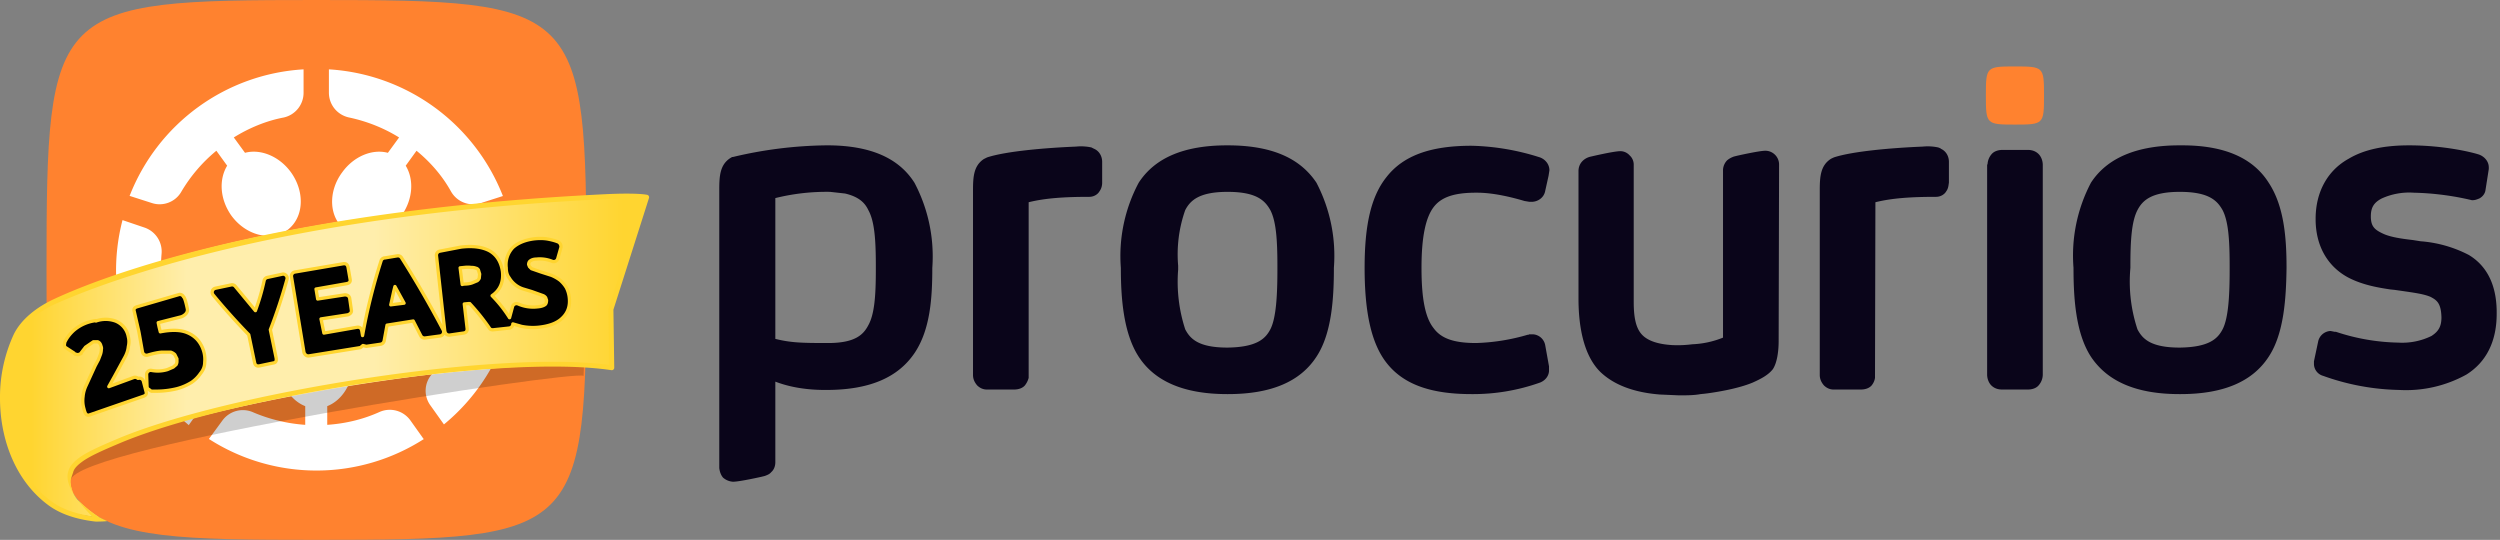
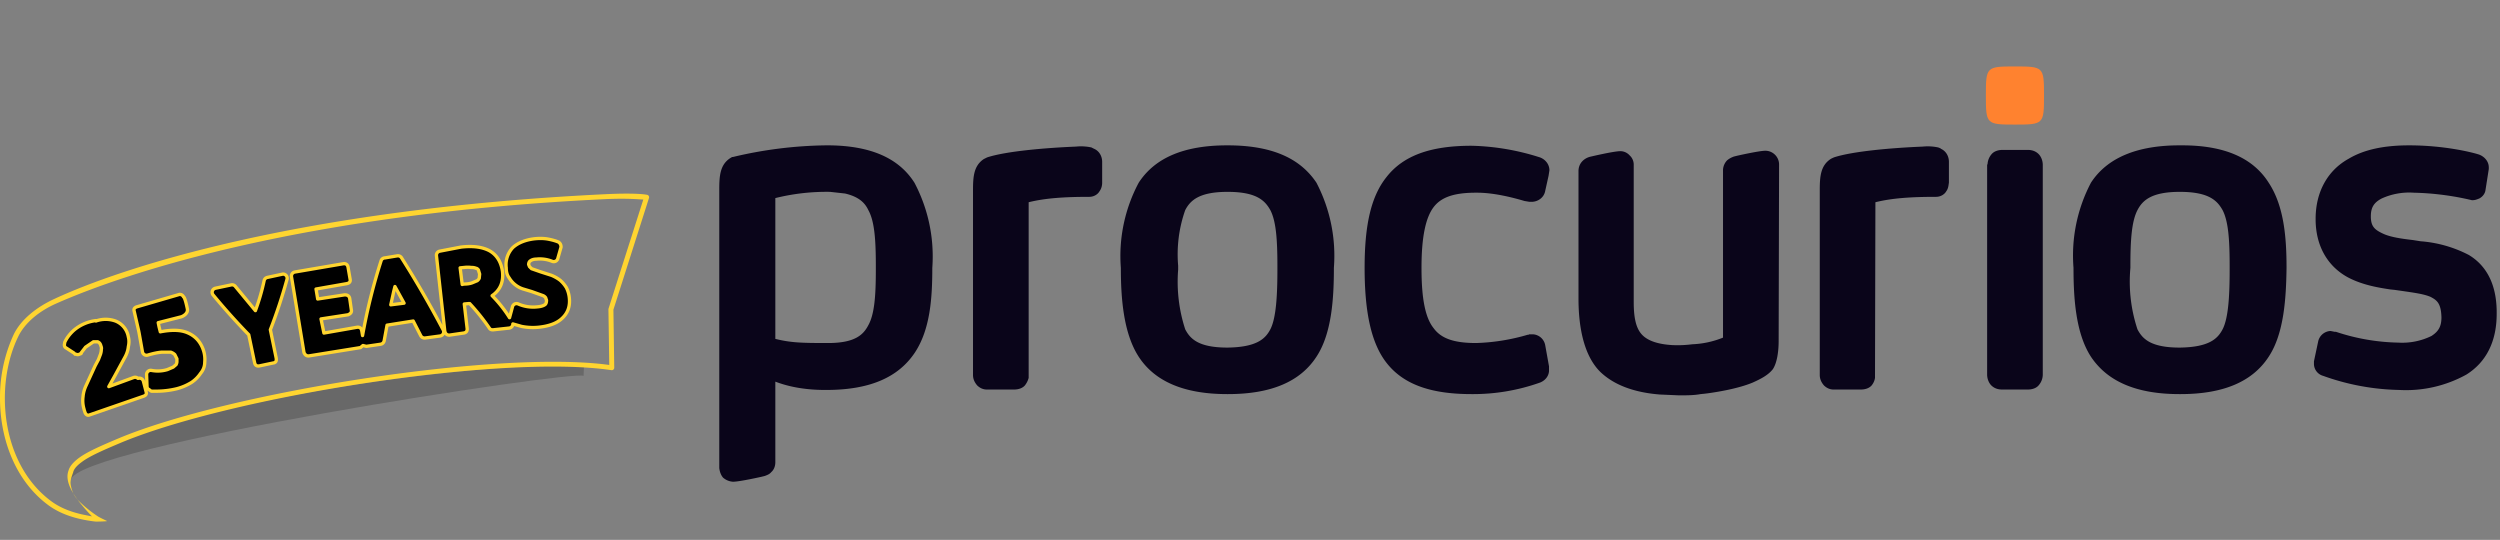
<svg xmlns="http://www.w3.org/2000/svg" xml:space="preserve" style="fill-rule:evenodd;clip-rule:evenodd;stroke-linejoin:round;stroke-miterlimit:2" viewBox="0 0 602 130">
  <rect x="0" y="0" width="602" height="130" fill="#808080" stroke="none" />
  <defs>
    <linearGradient id="a" x1="0" x2="150" y1="45" y2="45" gradientUnits="userSpaceOnUse">
      <stop offset="0" stop-color="#FFD530" />
      <stop offset="0.05" stop-color="#FFD530" />
      <stop offset=".3" stop-color="#FFEEAC" />
      <stop offset=".6" stop-color="#FFEEAC" />
      <stop offset="1" stop-color="#FFD530" />
    </linearGradient>
  </defs>
-   <path d="M76.2 0c63.8 0 65 1.2 65 65s-1.2 65-65 65-65-1.2-65-65 1.2-65 65-65" style="fill:#ff822f" />
  <path d="M485.2 16c6.9 0 7 .1 7 7s-.1 7-7 7-7-.1-7-7 .1-7 7-7" style="fill:#ff822f" />
-   <path d="m102 105.7-3.2-4.5a6.1 6.1 0 0 0-7.4-2c-4 1.8-8.2 2.8-12.6 3.1v-4.5c3.6-1.4 6.2-5.5 6.2-10.3 0-5.9-4-10.7-8.8-10.7-4.9 0-8.9 4.8-8.9 10.7 0 4.8 2.6 8.9 6.2 10.3v4.5c-4.3-.3-8.5-1.3-12.5-3a6.1 6.1 0 0 0-7.4 1.9l-3.3 4.5a47.9 47.9 0 0 0 51.8 0zm-56.5-3.4 3.2-4.5a6.1 6.1 0 0 0-.4-7.7c-2.9-3.2-5.2-7-6.8-11l4.3-1.4c2.4 3 7.1 4.3 11.7 2.8 5.6-1.8 9-7.1 7.4-11.8-1.5-4.6-7.3-7-13-5-4.5 1.4-7.5 5.2-7.7 9l-4.3 1.4a40 40 0 0 1-1-12.9 6.1 6.1 0 0 0-4.1-6.4L29.5 53a48.3 48.3 0 0 0 16 49.4zM122.9 53l-5.3 1.8a6.2 6.2 0 0 0-4.2 6.4 37 37 0 0 1-.9 13l-4.3-1.6c-.2-3.8-3.2-7.6-7.8-9-5.6-2-11.4.4-13 5-1.4 4.7 2 10 7.5 11.8 4.6 1.5 9.3.2 11.7-2.8l4.3 1.4a39 39 0 0 1-6.8 11 6 6 0 0 0-.4 7.7l3.2 4.5a48.1 48.1 0 0 0 16-49.3zM79.2 16.7v5.6c0 2.9 2 5.4 4.9 6 4.2.9 8.3 2.5 12 4.8l-2.7 3.7c-3.7-1-8.2.8-11 4.7-3.5 4.7-3.2 11 .8 13.9 4 2.8 10 1.3 13.5-3.5 2.8-4 3-8.7 1-12l2.6-3.6c3.3 2.7 6.2 6 8.3 9.8a6.1 6.1 0 0 0 7.2 2.8l5.3-1.7a48.1 48.1 0 0 0-41.9-30.5M31.3 47.2l5.3 1.7c2.72.88 5.72-.3 7.1-2.8 2.2-3.7 5-7 8.4-9.8l2.6 3.6c-2 3.3-1.8 8 1 12 3.5 4.8 9.5 6.3 13.5 3.5 4-3 4.3-9.2.8-14-2.8-3.8-7.3-5.6-11-4.6l-2.7-3.7c3.7-2.3 7.8-4 12-4.8a6.1 6.1 0 0 0 4.8-6v-5.6a48 48 0 0 0-41.9 30.5z" style="fill:#fff;fill-rule:nonzero" />
  <path d="M199.68 35c10.04.1 16.78 3.1 20.52 9a38 38 0 0 1 4.3 20.5c0 7.3-.5 14.8-4.2 20.4-4 6-10.9 9-21.3 9h-.3c-4.6 0-8.6-.7-12-2v19.4c0 .9-.3 1.8-1 2.4-.4.5-1 .7-1.5.9l-.8.2s-5.3 1.2-6.9 1.2a4 4 0 0 1-2.4-1c-.5-.6-.8-1.4-.9-2.3v-67c0-3.4.2-6 2.6-7.6l.5-.3h.2c7.32-1.76 14.82-2.7 22.34-2.8h.84m228.72 4.6c0-1.81-1.49-3.3-3.3-3.3-1.5 0-6.8 1.2-6.8 1.2l-.8.2c-.5.2-1 .4-1.6.9-.6.6-1 1.5-1 2.4v40.3a22 22 0 0 1-7.4 1.6q-2.4.31-4.8.2-5.1-.3-7.2-2.4c-1.5-1.5-2.1-4-2.1-8v-33a3 3 0 0 0-1-2.3 3 3 0 0 0-2.2-1c-1.6 0-7.1 1.3-7.1 1.3-1.5.3-3 1.5-3 3.5v30.7c0 7.7 1.6 14 5.2 17.6 3.2 3.1 8 5 14.4 5.5l4.6.2c1.8 0 3.6 0 5.2-.3l1-.1.8-.1c4.3-.6 8.2-1.5 10.8-2.6 2-.9 3.7-1.8 4.8-3.2 1-1.5 1.4-4.2 1.4-6.8zm-73.58-4.49-.52-.01c-9.9 0-16.4 2.4-20.4 7.5-3.7 4.6-5.3 11.4-5.3 21.9 0 10.7 1.6 18.2 5.3 22.9 4 5.1 10.5 7.5 20.4 7.5a48 48 0 0 0 16.6-2.8c1.2-.5 2-1.5 2.1-2.7v-1.2l-.9-5a3.2 3.2 0 0 0-3-2.7h-.9l-.1.1h-.2a49 49 0 0 1-12.4 2h-.1c-5.3 0-8.4-1.1-10.2-3.6-2-2.5-2.9-7.1-2.9-14.4v-.2c0-7.3 1-12 2.9-14.5 1.8-2.4 4.9-3.5 10.2-3.5h.3c4.1 0 8.7 1.2 11.4 2l1.2.2h.5c1.4 0 3-.9 3.3-2.7l.8-3.6.2-1.3c0-1.5-1.1-2.8-2.6-3.2a58 58 0 0 0-15.68-2.69M317 44c-4-6-10.9-9-21.4-9h-.1c-10.4 0-17.4 3-21.3 9a37.5 37.5 0 0 0-4.3 20.5c0 7.2.6 15.7 4.3 21.4q5.85 9 21.3 9h.2c10.4 0 17.4-3 21.3-9 3.7-5.6 4.2-14.1 4.2-21.4A38 38 0 0 0 317 44m229.3 0c-3.8-6-10.7-9-20.8-9h-.7c-10.2 0-17.4 3-21.3 9a37.7 37.7 0 0 0-4.2 20.5c0 7.2.5 15.7 4.2 21.4 4 6 11 9 21.3 9h.3c10.3 0 17.3-3 21.2-9 3.7-5.6 4.2-14.1 4.3-21.4 0-7.3-.6-14.9-4.3-20.5m54.9 30.8c-.1-6.3-2.4-10.8-6.7-13.4a30 30 0 0 0-11.6-3.3l-1.9-.3c-2.6-.3-5.5-.7-7.3-1.6-1.9-.9-2.8-1.7-2.8-4.1 0-2.1.7-3.3 2.6-4.3a16 16 0 0 1 7.7-1.4 67 67 0 0 1 14 1.8h.3c.5 0 1-.2 1.5-.4.8-.4 1.4-1.2 1.5-2l.8-5.1v-.4c0-1.4-1-2.6-2.4-3.1-1.9-.6-8.5-2.2-16.8-2.2-6 0-10.8 1-14.5 3.2-5.1 2.8-8 8-8 14.5v.1c0 6.3 2.8 11.3 7.8 14 3.6 1.9 7.6 2.5 10.2 2.9l1 .1 2.1.3c2.7.4 5 .7 6.6 1.4 1.5.8 2.5 1.5 2.6 4.9 0 2.2-.7 3.4-2.4 4.5a16 16 0 0 1-8 1.6 50 50 0 0 1-15-2.6h-.3l-1-.2a3.2 3.2 0 0 0-3 2.6l-1 4.7v.6a3 3 0 0 0 2.2 2.9 57 57 0 0 0 18.3 3.4 30 30 0 0 0 16.2-3.7c4.8-3 7.3-8 7.3-14.6zm-337.8-39-.6-.3a12 12 0 0 0-3.7-.2c-7.3.3-16.8 1.1-21.4 2.6l-.8.4c-2.4 1.6-2.6 4.2-2.6 7.5v44.5c0 1 .4 1.8 1 2.5.6.6 1.4 1 2.3 1h6.6c1 0 2-.3 2.6-1a5 5 0 0 0 .9-1.8V48.7c4-1 8.7-1.3 14.6-1.3 1 0 2-.5 2.5-1.4.5-.7.6-1.5.6-2v-5c0-1.5-.8-2.7-2-3.2m204 0a4 4 0 0 0-.7-.3 12 12 0 0 0-3.7-.2c-7.3.3-16.8 1.1-21.4 2.6l-.2.1q-.3.12-.6.3c-2.4 1.6-2.6 4.2-2.6 7.5v44.5c0 1 .4 1.8 1 2.5.6.6 1.4 1 2.3 1h6.6c1 0 2-.3 2.6-1 .4-.5.7-1.1.8-1.8l.1-42.3c4-1 8.7-1.3 14.6-1.3 1 0 2-.5 2.5-1.4.5-.7.5-1.5.6-2v-5c0-1.5-.8-2.7-2-3.2zm11.1 3.8v50.6c0 1 .4 2 1 2.6.7.7 1.6 1 2.6 1h6.2c1 0 2-.3 2.6-1a4 4 0 0 0 1-2.5V39.7c0-1-.4-2-1-2.6-.7-.7-1.6-1-2.6-1h-6.1c-1 0-2 .3-2.6 1a4 4 0 0 0-1 2.5zM283.7 64a32 32 0 0 1 1.7-13.4c1.2-2.3 3.3-4.4 10.2-4.4 7 0 9 2.1 10.3 4.4 1.4 2.7 1.7 7.2 1.7 13.5v.8c0 6.2-.3 11.7-1.7 14.4-1.2 2.3-3.3 4.3-10.3 4.4-7 0-9-2.1-10.2-4.4a37 37 0 0 1-1.7-14.4zM513 64c0-6.2.3-10.7 1.7-13.4 1.2-2.3 3.3-4.4 10.2-4.4 7 0 9 2.1 10.3 4.4 1.4 2.7 1.7 7.2 1.7 13.4v1c0 6.2-.3 11.6-1.7 14.3-1.2 2.3-3.3 4.3-10.3 4.4-7 0-9-2.1-10.2-4.4a36.5 36.5 0 0 1-1.7-14.8zM203.5 46.6l-3.6-.4a51 51 0 0 0-13.2 1.5v33.9c3.6.9 6.2 1 12.2 1 7 .1 9-2 10.2-4.3 1.5-2.7 1.8-7.2 1.8-13.4v-.8c0-6.3-.3-10.8-1.8-13.5-.8-1.7-2.2-3.2-5.6-4" style="fill:#0a051a" />
  <path d="M17.06 115.62c.56-8.08 121.65-26.63 123.46-25.1l.1-2.44c-42.4-1.06-128.1 15.76-123.56 27.54" style="fill-opacity:.19" />
-   <path d="M23.93 124.6c-4.42-.5-9.09-1.32-11.97-3.46C-.37 112-2.02 92.89 3.84 80.8c1.72-3.54 5.41-6.22 9.38-8.22C28.39 64.9 70.9 50.18 145.8 47.36c7.83-.3 9.91.13 9.91.13l-8.6 27 .2 14.06c-32.98-4.12-127.27 13.72-130.24 24.94a6.6 6.6 0 0 0-.05 3.08 7 7 0 0 0 1.73 3.83 30 30 0 0 0 5.18 4.2" style="fill:url(#a)" />
  <path d="M0 95.77a36 36 0 0 1 3.3-15.23c1.77-3.64 5.48-6.54 9.61-8.48 16.05-7.5 58.79-21.72 132.89-25.3 7.86-.37 9.95.14 9.95.14a.6.6 0 0 1 .53.77l-8.57 26.9.2 13.97a.6.6 0 0 1-.67.6c-26.44-3.98-91.96 6.41-118.44 17.6-3.89 1.65-7.03 3-9 4.43-1.18.86-1.95 1.67-2.16 2.47v.03c-.26.79-.8 2-.62 3.02.17.94.4 1.62.65 2.14q.48.78 1.06 1.55a30 30 0 0 0 4.96 4.04c.23.14 1.4.72 2.07 1.03.25.11-2.53.17-2.8.14-4.54-.52-8.4-1.78-11.36-3.97C3.57 115.66-.02 105.54 0 95.8zm17.67 23.06c-1.17-1.9-1.8-3.83-1.17-5.51q.4-1.5 2.6-3.12c2.03-1.47 5.26-2.87 9.27-4.57 26.27-11.07 91.26-21.45 118.34-17.75l-.2-13.38q0-.1.03-.2l8.37-26.25c-1.16-.04-3.82-.34-9.11-.1C73.44 51.39 30.55 65.56 13.52 73.1c-3.95 1.75-7.47 4.52-9.14 7.97-5.75 11.86-4.16 30.63 7.93 39.6 2.26 1.68 5.08 2.76 8.33 3.38l1.5.3a49 49 0 0 1-3.6-4.2c-.25-.31-.57-.7-.87-1.31" style="fill:#FFD530" />
  <path d="M23.1 77.2a10 10 0 0 0-5.4 2.4q-1.4 1.3-2.1 2.8l-.1.6q0 .5.3.7l2 1.3.3.3h.2a1 1 0 0 0 1-.1q.3 0 .3-.3l1-1.3 1.9-1.3h1q.6.2.8 1 .2.5.1.8 0 .6-.2 1.2l-.5 1.3-.8 1.5-2.2 4.8q-.6 1.3-.7 2.6a7 7 0 0 0 .2 2.9l.1.4.2.6q.4.8 1.1.5l13-4.5q.8-.3.6-1l-.7-2.7a1 1 0 0 0-1.2-.6h-.1a1 1 0 0 0-1-.2l-6 2.2 1.5-2.7 2.5-4.6q.6-1.2.7-2.3.3-1.3 0-2.4a5 5 0 0 0-3.1-3.8 7 7 0 0 0-4.7 0Zm10.4 3 .8 4.5a1 1 0 0 0 1.3.8q2-.6 3.4-.7h2.1q.6.2 1 .6l.5 1v.7q0 .3-.2.7l-.7.6-1.4.6a8 8 0 0 1-3.8.2 1 1 0 0 0-1.2 1l.1 2.8q0 .6.5.8.3.3.6.4h1.2a21 21 0 0 0 4.9-.6 13 13 0 0 0 3.5-1.5 8 8 0 0 0 2.2-2.2q1-1.2 1-2.7a7 7 0 0 0-.3-2.8q-1-3.1-3.9-4.3-2.4-1-6.5-.2l-.3-1.2-.2-1 5.5-1.4c.4-.1 1.8-.8 1.5-2-.6-2.9-.9-2.8-.9-2.8a1 1 0 0 0-1-.6l-10.3 3q-.8.3-.6 1l1.1 4.8zm28-5.4L56.7 69a1 1 0 0 0-1-.4l-3.8.8a1 1 0 0 0-.6 1.6 159 159 0 0 0 8.6 9.6l1.4 6.7q.2 1 1.2.8l3.3-.7q.9-.1.7-1.2l-1.4-6.8a127 127 0 0 0 4-12.1 1 1 0 0 0-1-1.3l-3.7.8a1 1 0 0 0-.8.8 52 52 0 0 1-2.1 7.2Zm25.8 6-.2-1.2q-.2-.9-1.1-.8l-8 1.4-.7-3.4 6.5-1q1-.4.8-1.2l-.4-2.8Q84 71 83 71l-6.5 1-.4-2.4 7.4-1.3q1-.2.8-1.1l-.5-2.9q-.2-.9-1.1-.8l-11.7 2a1 1 0 0 0-.8 1.2l3 18.2q.4.9 1.2.8l12.4-2 .6-.5.8.2 3.4-.5q.7-.1.9-.8l.7-3.8 6.3-1 1.8 3.5q.3.6 1 .6l3.7-.5a1 1 0 0 0 .7-1.5 248 248 0 0 0-10-17.3 1 1 0 0 0-1-.5l-3 .5a1 1 0 0 0-.9.6 139 139 0 0 0-4.5 18.1Zm35.4-4.3a31 31 0 0 0-4.2-5.3q2.9-2 2.5-5.8-.5-3.5-3.1-5-2.6-1.4-6.9-.9l-5.2 1a1 1 0 0 0-.7 1.1l2 18.1q.2 1 1.1 1l3.4-.5q.9-.1.9-1l-.7-6 1.1-.1h.2a50 50 0 0 1 4.8 6q.3.4 1 .3l3.7-.4a1 1 0 0 0 .9-1l2.1.6a14 14 0 0 0 4.1.2q3.8-.4 5.6-2.1 2.1-1.9 1.8-4.9a7 7 0 0 0-.7-2.5q-.6-1-1.5-1.8-.9-.7-2.1-1.2l-2.5-.8-2.3-.8-.5-.5-.2-.5q0-.5.3-.8.6-.5 1.5-.5a8 8 0 0 1 3.8.5 1 1 0 0 0 1.4-.6l.8-2.8q0-.8-.6-1.2-.9-.4-2.4-.7t-3.4-.1q-3.3.4-5.2 2.1a6 6 0 0 0-1.6 4.9q0 1.5.7 2.4.6 1 1.5 1.7t1.9 1l2 .6 2.8 1q.4.2.6.5l.2.6q0 .7-.3 1-.6.5-2 .6a9 9 0 0 1-4.5-.7 1 1 0 0 0-1.4.7zM95.1 69l2.2 4-3.2.4.7-3.2zm16.7-4.6q.9-.1 1.6 0 .8 0 1.2.2.3 0 .6.4l.3 1-.1 1q-.2.4-.5.6l-1.2.5q-.8.3-2 .3l-.4.1-.5-4 1-.1Z" style="fill-rule:nonzero;stroke:#FFD530;stroke-width:.8px" />
</svg>